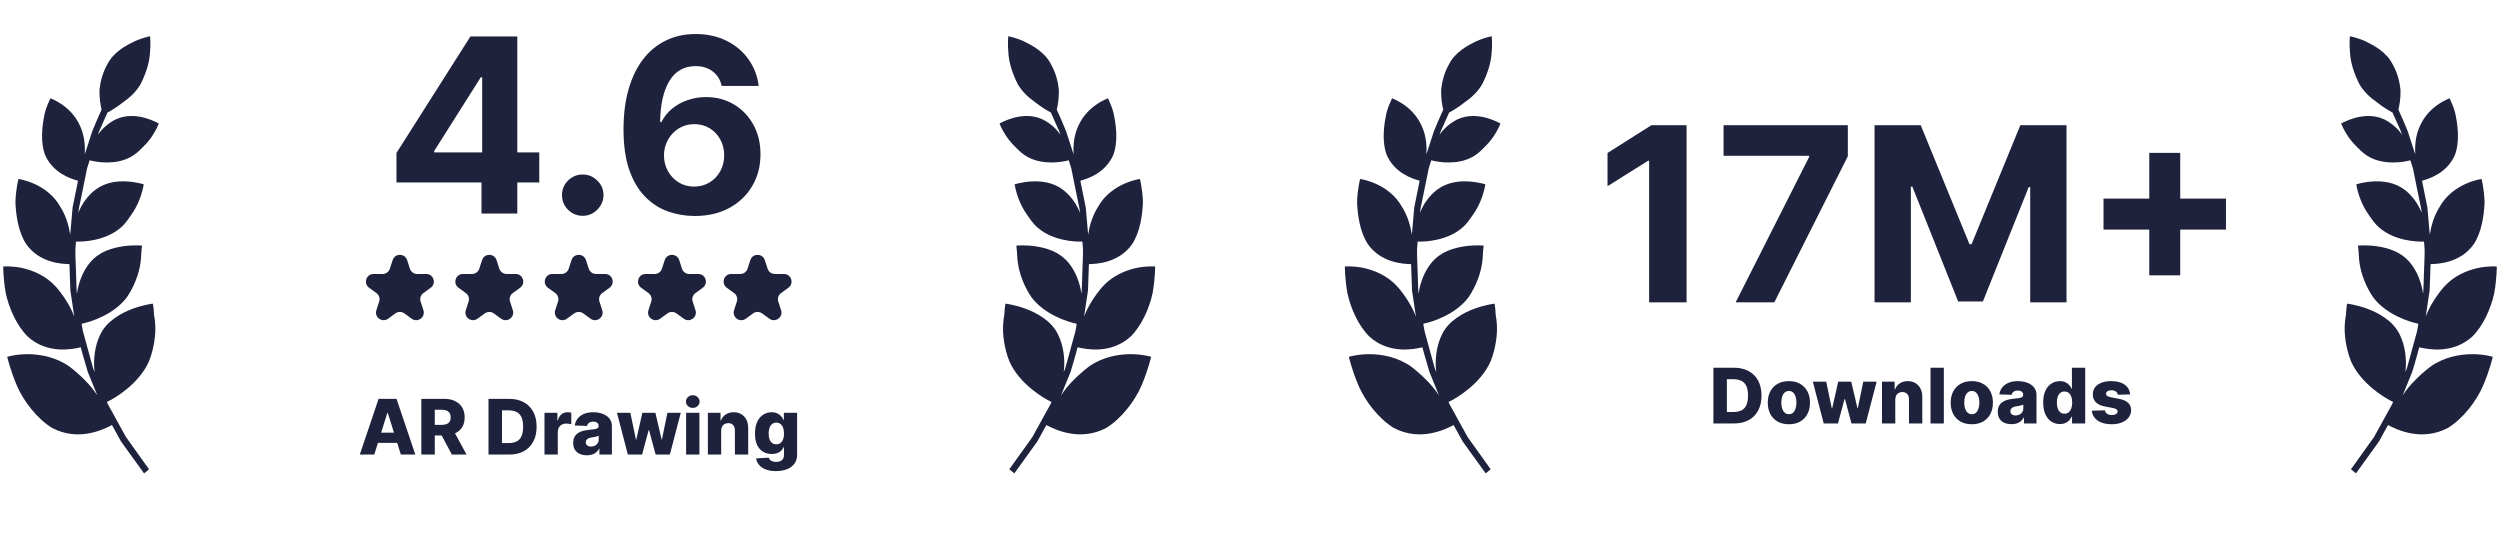
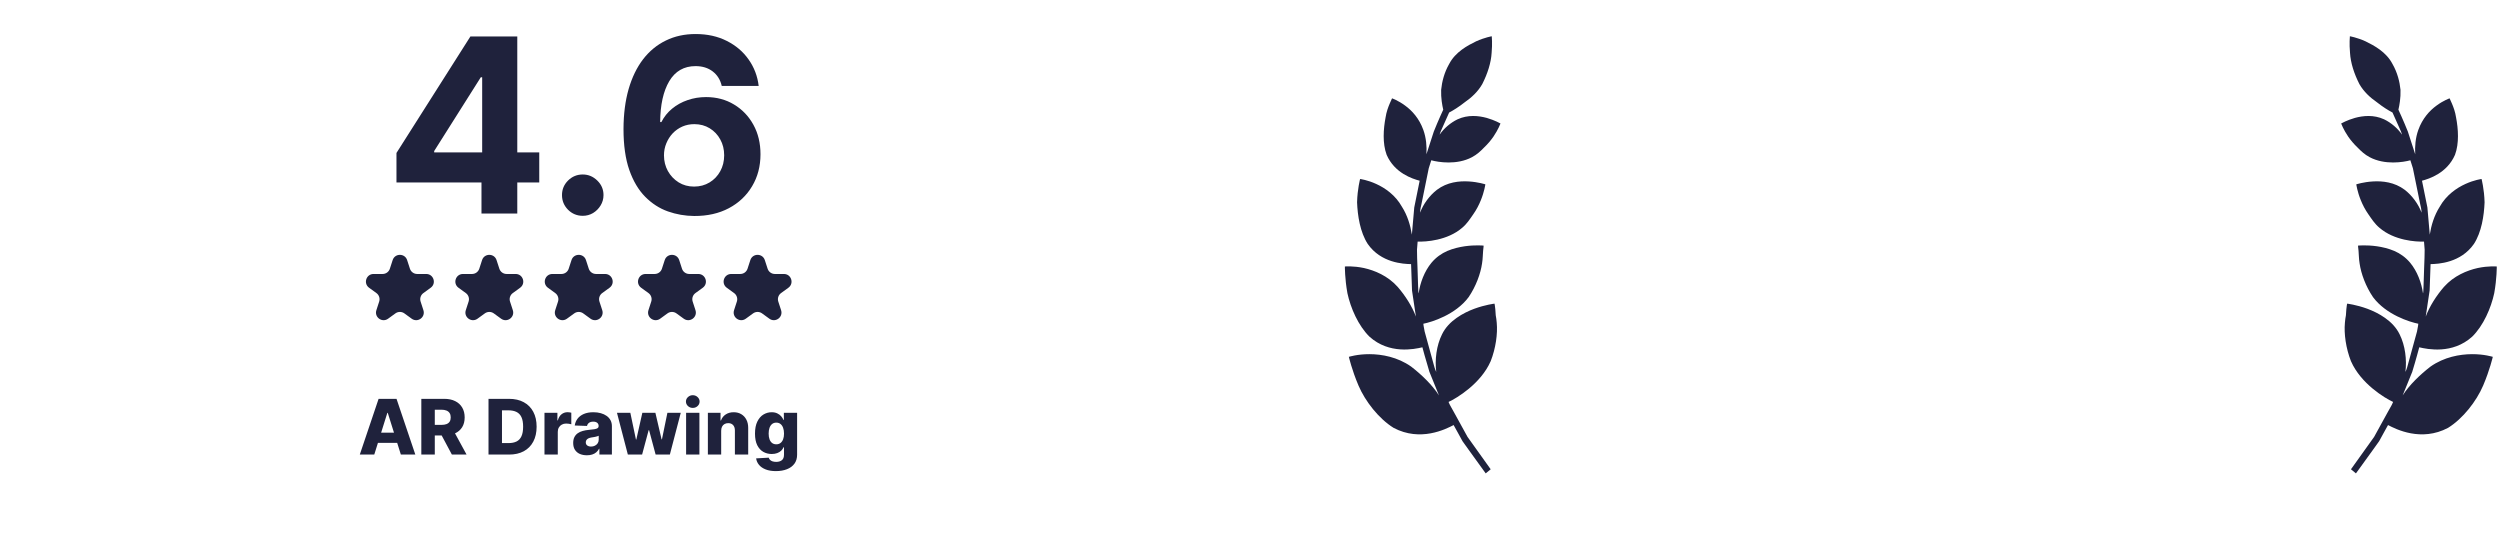
<svg xmlns="http://www.w3.org/2000/svg" width="398" height="86" viewBox="0 0 398 86" fill="none">
  <path d="M63.118 29.044V24.349L74.889 5.804H78.937V12.302H76.542L69.121 24.046V24.266H85.849V29.044H63.118ZM76.652 34V27.612L76.762 25.533V5.804H82.352V34H76.652ZM92.774 34.358C91.865 34.358 91.085 34.037 90.433 33.394C89.791 32.743 89.469 31.962 89.469 31.054C89.469 30.154 89.791 29.383 90.433 28.741C91.085 28.098 91.865 27.777 92.774 27.777C93.655 27.777 94.426 28.098 95.087 28.741C95.748 29.383 96.078 30.154 96.078 31.054C96.078 31.66 95.922 32.215 95.61 32.72C95.307 33.215 94.908 33.614 94.412 33.917C93.916 34.211 93.37 34.358 92.774 34.358ZM110.524 34.386C109.074 34.376 107.674 34.133 106.325 33.656C104.985 33.178 103.782 32.403 102.718 31.329C101.653 30.255 100.808 28.832 100.184 27.061C99.569 25.29 99.262 23.114 99.262 20.535C99.271 18.167 99.542 16.052 100.074 14.188C100.616 12.316 101.387 10.728 102.387 9.425C103.397 8.121 104.604 7.13 106.008 6.451C107.412 5.762 108.986 5.418 110.73 5.418C112.612 5.418 114.273 5.785 115.714 6.52C117.155 7.245 118.312 8.231 119.184 9.48C120.065 10.728 120.597 12.128 120.781 13.679H114.902C114.673 12.697 114.191 11.926 113.456 11.366C112.722 10.806 111.813 10.526 110.73 10.526C108.895 10.526 107.5 11.325 106.545 12.922C105.6 14.519 105.118 16.689 105.099 19.434H105.292C105.714 18.599 106.283 17.887 106.999 17.3C107.724 16.703 108.546 16.249 109.464 15.937C110.391 15.616 111.368 15.455 112.396 15.455C114.067 15.455 115.554 15.85 116.857 16.639C118.16 17.419 119.188 18.493 119.941 19.86C120.694 21.228 121.07 22.793 121.07 24.555C121.07 26.465 120.625 28.163 119.734 29.649C118.853 31.136 117.619 32.302 116.031 33.146C114.452 33.982 112.617 34.395 110.524 34.386ZM110.496 29.704C111.414 29.704 112.236 29.484 112.961 29.044C113.686 28.603 114.255 28.006 114.668 27.254C115.081 26.501 115.288 25.657 115.288 24.721C115.288 23.784 115.081 22.945 114.668 22.201C114.264 21.458 113.704 20.866 112.988 20.425C112.272 19.984 111.455 19.764 110.538 19.764C109.849 19.764 109.211 19.893 108.624 20.15C108.046 20.407 107.536 20.765 107.096 21.224C106.664 21.683 106.325 22.215 106.077 22.821C105.829 23.417 105.705 24.055 105.705 24.734C105.705 25.643 105.912 26.474 106.325 27.226C106.747 27.979 107.316 28.58 108.032 29.03C108.757 29.48 109.578 29.704 110.496 29.704Z" fill="#1F223C" />
-   <path d="M23.715 57.532C24.542 55.427 24.852 53.126 24.691 51.389C24.657 50.952 24.599 50.549 24.53 50.193C24.508 49.825 24.485 49.491 24.462 49.215C24.416 48.674 24.335 48.34 24.335 48.34C24.335 48.34 22.901 48.502 21.11 49.157C20.214 49.491 19.238 49.951 18.309 50.607C17.356 51.274 16.506 52.137 15.978 53.23C15.083 55.025 14.819 57.279 15.06 59.212C15.06 59.212 14.83 58.764 14.658 58.039C14.463 57.325 14.199 56.359 13.935 55.404C13.671 54.438 13.407 53.483 13.212 52.77C13.051 52.045 13.005 51.539 13.005 51.539C14.36 51.274 18.137 50.101 20.214 47.305C21.374 45.602 22.12 43.566 22.349 41.956C22.487 41.15 22.464 40.437 22.522 39.931C22.59 39.425 22.602 39.102 22.602 39.102C22.602 39.102 21.305 38.964 19.594 39.206C18.733 39.333 17.769 39.551 16.816 39.954C15.898 40.356 15.037 40.955 14.302 41.829C13.177 43.187 12.5 45.004 12.259 46.695C12.179 46.695 12.156 44.636 12.075 42.577C12.041 41.541 11.983 40.517 11.995 39.747C12.064 38.976 12.098 38.458 12.098 38.458C13.373 38.516 16.839 38.297 19.193 36.261C19.95 35.628 20.421 34.88 20.949 34.121C21.477 33.373 21.867 32.602 22.154 31.889C22.728 30.486 22.878 29.347 22.878 29.347C22.878 29.347 21.764 28.979 20.249 28.887C18.733 28.794 16.805 28.979 15.163 30.221C13.981 31.141 12.994 32.487 12.489 33.856C12.489 33.856 12.489 33.316 12.695 32.545C12.856 31.763 13.063 30.716 13.281 29.669C13.499 28.622 13.705 27.575 13.866 26.793C14.107 26.034 14.268 25.516 14.268 25.516C15.393 25.826 18.343 26.31 20.754 25.021C21.523 24.618 22.131 24.055 22.682 23.48C23.279 22.916 23.773 22.317 24.163 21.754C24.932 20.626 25.288 19.66 25.288 19.66C25.288 19.66 24.393 19.142 23.107 18.774C21.81 18.418 20.111 18.233 18.458 18.993C17.333 19.534 16.288 20.431 15.6 21.432C15.6 21.432 15.657 21.19 15.795 20.868C15.944 20.534 16.139 20.097 16.334 19.66C16.724 18.786 17.115 17.911 17.115 17.911C17.746 17.589 18.676 17.014 19.629 16.255C20.662 15.541 21.684 14.61 22.384 13.39C23.245 11.699 23.784 9.973 23.876 8.432C24.014 6.936 23.899 5.774 23.899 5.774C23.899 5.774 22.82 5.947 21.408 6.58C20.042 7.247 18.113 8.271 17.126 10.169C16.334 11.538 15.967 13.022 15.841 14.299C15.795 15.622 16.013 16.772 16.174 17.463C16.174 17.463 15.37 19.188 14.67 20.948C14.084 22.755 13.499 24.561 13.499 24.561C13.568 23.318 13.464 21.961 13.005 20.684C12.351 18.866 11.226 17.624 10.101 16.807C8.999 15.99 8.023 15.656 8.023 15.656C8.023 15.656 7.885 15.979 7.644 16.508C7.415 17.049 7.128 17.796 6.99 18.717C6.646 20.523 6.485 22.812 7.162 24.641C8.436 27.575 11.295 28.472 12.42 28.771C12.42 28.771 11.983 30.9 11.559 33.028C11.364 35.191 11.18 37.354 11.18 37.354C10.95 35.893 10.48 34.294 9.596 32.913C8.563 31.061 6.921 29.933 5.509 29.289C4.109 28.645 2.938 28.495 2.938 28.495C2.938 28.495 2.513 30.083 2.456 32.2C2.536 34.328 2.938 36.963 4.155 38.838C6.255 41.852 9.814 42.025 11.054 42.048C11.054 42.048 11.123 44.141 11.203 46.247C11.513 48.318 11.823 50.4 11.823 50.4C11.226 48.789 10.135 47.075 8.93 45.683C7.346 43.9 5.245 43.048 3.546 42.669C1.813 42.301 0.516 42.427 0.516 42.427C0.516 42.427 0.493 44.303 0.917 46.672C1.422 49.031 2.651 51.861 4.442 53.609C7.575 56.428 11.547 55.6 12.856 55.289C12.856 55.289 13.373 57.256 13.97 59.189C14.739 61.064 15.496 62.951 15.496 62.951C14.44 61.294 12.73 59.649 11.065 58.361C8.896 56.831 6.405 56.394 4.464 56.382C2.524 56.371 1.147 56.808 1.147 56.808C1.147 56.808 1.618 58.879 2.685 61.386C3.753 63.883 5.911 66.656 8.276 68.117C12.534 70.371 16.552 68.335 17.827 67.668C17.827 67.668 18.102 68.174 18.527 68.933C18.733 69.313 18.974 69.75 19.238 70.233C19.56 70.682 19.893 71.142 20.226 71.614C21.58 73.489 22.935 75.364 22.935 75.364L23.727 74.709C23.727 74.709 21.89 72.132 20.042 69.555C19.273 68.163 18.515 66.782 17.941 65.735C17.654 65.217 17.413 64.78 17.241 64.481C17.08 64.171 17.023 63.986 17.023 63.986C18.355 63.377 22.166 61.064 23.715 57.521V57.532Z" fill="#1F223C" />
-   <path d="M160.695 57.532C159.868 55.427 159.558 53.126 159.719 51.389C159.753 50.952 159.811 50.549 159.88 50.193C159.903 49.825 159.926 49.491 159.948 49.215C159.994 48.674 160.075 48.34 160.075 48.34C160.075 48.34 161.51 48.502 163.3 49.157C164.196 49.491 165.172 49.951 166.101 50.607C167.054 51.274 167.904 52.137 168.432 53.23C169.327 55.025 169.591 57.279 169.35 59.212C169.35 59.212 169.58 58.764 169.752 58.039C169.947 57.325 170.211 56.359 170.475 55.404C170.739 54.438 171.003 53.483 171.198 52.77C171.359 52.045 171.405 51.539 171.405 51.539C170.05 51.274 166.274 50.101 164.196 47.305C163.036 45.602 162.29 43.566 162.061 41.956C161.923 41.15 161.946 40.437 161.888 39.931C161.82 39.425 161.808 39.102 161.808 39.102C161.808 39.102 163.105 38.964 164.816 39.206C165.677 39.333 166.641 39.551 167.594 39.954C168.512 40.356 169.373 40.955 170.108 41.829C171.233 43.187 171.91 45.004 172.151 46.695C172.231 46.695 172.254 44.636 172.335 42.577C172.369 41.541 172.427 40.517 172.415 39.747C172.346 38.976 172.312 38.458 172.312 38.458C171.038 38.516 167.571 38.297 165.218 36.261C164.46 35.628 163.989 34.88 163.461 34.121C162.933 33.373 162.543 32.602 162.256 31.889C161.682 30.486 161.533 29.347 161.533 29.347C161.533 29.347 162.646 28.979 164.161 28.887C165.677 28.794 167.605 28.979 169.247 30.221C170.429 31.141 171.416 32.487 171.922 33.856C171.922 33.856 171.922 33.316 171.715 32.545C171.554 31.763 171.348 30.716 171.129 29.669C170.911 28.622 170.705 27.575 170.544 26.793C170.303 26.034 170.142 25.516 170.142 25.516C169.017 25.826 166.067 26.31 163.656 25.021C162.887 24.618 162.279 24.055 161.728 23.48C161.131 22.916 160.637 22.317 160.247 21.754C159.478 20.626 159.122 19.66 159.122 19.66C159.122 19.66 160.017 19.142 161.303 18.774C162.6 18.418 164.299 18.233 165.952 18.993C167.077 19.534 168.122 20.431 168.811 21.432C168.811 21.432 168.753 21.19 168.615 20.868C168.466 20.534 168.271 20.097 168.076 19.66C167.686 18.786 167.295 17.911 167.295 17.911C166.664 17.589 165.734 17.014 164.781 16.255C163.748 15.541 162.726 14.61 162.026 13.39C161.165 11.699 160.626 9.973 160.534 8.432C160.396 6.936 160.511 5.774 160.511 5.774C160.511 5.774 161.59 5.947 163.002 6.58C164.368 7.247 166.297 8.271 167.284 10.169C168.076 11.538 168.443 13.022 168.57 14.299C168.615 15.622 168.397 16.772 168.237 17.463C168.237 17.463 169.04 19.188 169.74 20.948C170.326 22.755 170.911 24.561 170.911 24.561C170.842 23.318 170.946 21.961 171.405 20.684C172.059 18.866 173.184 17.624 174.309 16.807C175.411 15.99 176.387 15.656 176.387 15.656C176.387 15.656 176.525 15.979 176.766 16.508C176.995 17.049 177.282 17.796 177.42 18.717C177.765 20.523 177.925 22.812 177.248 24.641C175.974 27.575 173.115 28.472 171.99 28.771C171.99 28.771 172.427 30.9 172.851 33.028C173.046 35.191 173.23 37.354 173.23 37.354C173.46 35.893 173.93 34.294 174.814 32.913C175.847 31.061 177.489 29.933 178.901 29.289C180.301 28.645 181.472 28.495 181.472 28.495C181.472 28.495 181.897 30.083 181.955 32.2C181.874 34.328 181.472 36.963 180.256 38.838C178.155 41.852 174.596 42.025 173.356 42.048C173.356 42.048 173.288 44.141 173.207 46.247C172.897 48.318 172.587 50.4 172.587 50.4C173.184 48.789 174.275 47.075 175.48 45.683C177.064 43.9 179.165 43.048 180.864 42.669C182.597 42.301 183.895 42.427 183.895 42.427C183.895 42.427 183.918 44.303 183.493 46.672C182.988 49.031 181.759 51.861 179.969 53.609C176.835 56.428 172.863 55.6 171.554 55.289C171.554 55.289 171.038 57.256 170.441 59.189C169.672 61.064 168.914 62.951 168.914 62.951C169.97 61.294 171.68 59.649 173.345 58.361C175.515 56.831 178.006 56.394 179.946 56.382C181.886 56.371 183.263 56.808 183.263 56.808C183.263 56.808 182.793 58.879 181.725 61.386C180.657 63.883 178.499 66.656 176.134 68.117C171.876 70.371 167.858 68.335 166.584 67.668C166.584 67.668 166.308 68.174 165.883 68.933C165.677 69.313 165.436 69.75 165.172 70.233C164.85 70.682 164.517 71.142 164.184 71.614C162.83 73.489 161.475 75.364 161.475 75.364L160.683 74.709C160.683 74.709 162.52 72.132 164.368 69.555C165.137 68.163 165.895 66.782 166.469 65.735C166.756 65.217 166.997 64.78 167.169 64.481C167.33 64.171 167.387 63.986 167.387 63.986C166.056 63.377 162.244 61.064 160.695 57.521V57.532Z" fill="#1F223C" />
  <path d="M59.584 72.367H57.28L60.273 63.496H63.127L66.12 72.367H63.816L61.733 65.731H61.663L59.584 72.367ZM59.277 68.876H64.093V70.504H59.277V68.876ZM67.075 72.367V63.496H70.74C71.404 63.496 71.977 63.616 72.459 63.856C72.944 64.093 73.318 64.433 73.581 64.878C73.844 65.32 73.975 65.844 73.975 66.45C73.975 67.065 73.841 67.588 73.572 68.018C73.303 68.445 72.922 68.772 72.429 68.997C71.935 69.219 71.35 69.331 70.674 69.331H68.357V67.641H70.276C70.599 67.641 70.869 67.6 71.086 67.516C71.305 67.429 71.471 67.299 71.584 67.126C71.697 66.95 71.753 66.725 71.753 66.45C71.753 66.176 71.697 65.949 71.584 65.77C71.471 65.588 71.305 65.453 71.086 65.363C70.867 65.271 70.597 65.225 70.276 65.225H69.219V72.367H67.075ZM72.069 68.313L74.278 72.367H71.939L69.774 68.313H72.069ZM81.05 72.367H77.771V63.496H81.046C81.949 63.496 82.728 63.674 83.38 64.029C84.036 64.381 84.541 64.89 84.896 65.554C85.251 66.215 85.429 67.006 85.429 67.927C85.429 68.851 85.251 69.645 84.896 70.309C84.544 70.974 84.04 71.483 83.385 71.838C82.729 72.191 81.951 72.367 81.05 72.367ZM79.915 70.539H80.968C81.464 70.539 81.884 70.455 82.228 70.288C82.575 70.117 82.836 69.842 83.012 69.46C83.191 69.076 83.281 68.565 83.281 67.927C83.281 67.289 83.191 66.781 83.012 66.403C82.833 66.022 82.569 65.747 82.219 65.58C81.873 65.409 81.445 65.324 80.937 65.324H79.915V70.539ZM86.681 72.367V65.714H88.738V66.927H88.807C88.928 66.488 89.126 66.162 89.401 65.948C89.675 65.731 89.994 65.623 90.358 65.623C90.456 65.623 90.557 65.63 90.661 65.645C90.765 65.656 90.862 65.675 90.951 65.701V67.542C90.85 67.507 90.717 67.48 90.553 67.46C90.391 67.439 90.247 67.429 90.12 67.429C89.868 67.429 89.642 67.485 89.44 67.598C89.24 67.708 89.083 67.862 88.968 68.061C88.855 68.258 88.799 68.489 88.799 68.754V72.367H86.681ZM93.439 72.479C93.015 72.479 92.638 72.409 92.309 72.267C91.983 72.123 91.724 71.906 91.534 71.617C91.346 71.326 91.252 70.96 91.252 70.522C91.252 70.152 91.317 69.84 91.447 69.586C91.577 69.332 91.756 69.126 91.984 68.967C92.212 68.808 92.475 68.688 92.772 68.607C93.07 68.523 93.388 68.467 93.725 68.438C94.104 68.404 94.408 68.368 94.639 68.33C94.87 68.29 95.038 68.233 95.142 68.161C95.249 68.086 95.302 67.981 95.302 67.845V67.823C95.302 67.601 95.225 67.429 95.072 67.308C94.919 67.187 94.713 67.126 94.453 67.126C94.173 67.126 93.948 67.187 93.777 67.308C93.607 67.429 93.499 67.597 93.452 67.81L91.499 67.741C91.557 67.337 91.706 66.976 91.945 66.658C92.188 66.338 92.52 66.087 92.941 65.904C93.366 65.72 93.876 65.627 94.47 65.627C94.895 65.627 95.286 65.678 95.644 65.779C96.002 65.877 96.314 66.022 96.58 66.212C96.845 66.4 97.05 66.631 97.195 66.905C97.342 67.179 97.415 67.493 97.415 67.845V72.367H95.423V71.44H95.371C95.253 71.665 95.101 71.856 94.916 72.012C94.734 72.168 94.519 72.284 94.271 72.362C94.026 72.44 93.748 72.479 93.439 72.479ZM94.094 71.093C94.322 71.093 94.527 71.047 94.709 70.955C94.893 70.862 95.041 70.735 95.15 70.574C95.26 70.409 95.315 70.218 95.315 70.002V69.37C95.254 69.401 95.181 69.43 95.094 69.456C95.01 69.482 94.918 69.507 94.817 69.53C94.716 69.553 94.612 69.573 94.505 69.59C94.398 69.608 94.296 69.624 94.197 69.638C93.998 69.67 93.828 69.719 93.686 69.785C93.548 69.852 93.441 69.938 93.366 70.045C93.294 70.149 93.257 70.273 93.257 70.418C93.257 70.637 93.335 70.805 93.491 70.92C93.65 71.036 93.851 71.093 94.094 71.093ZM99.954 72.367L98.221 65.714H100.348L101.244 69.976H101.301L102.262 65.714H104.337L105.324 69.946H105.381L106.251 65.714H108.378L106.641 72.367H104.376L103.336 68.49H103.263L102.223 72.367H99.954ZM109.228 72.367V65.714H111.346V72.367H109.228ZM110.289 64.939C109.992 64.939 109.736 64.841 109.522 64.644C109.309 64.445 109.202 64.205 109.202 63.925C109.202 63.648 109.309 63.411 109.522 63.215C109.736 63.016 109.992 62.916 110.289 62.916C110.589 62.916 110.845 63.016 111.056 63.215C111.269 63.411 111.376 63.648 111.376 63.925C111.376 64.205 111.269 64.445 111.056 64.644C110.845 64.841 110.589 64.939 110.289 64.939ZM114.812 68.573V72.367H112.694V65.714H114.708V66.935H114.782C114.929 66.528 115.18 66.209 115.535 65.978C115.89 65.744 116.313 65.627 116.804 65.627C117.272 65.627 117.678 65.733 118.021 65.944C118.368 66.151 118.636 66.443 118.827 66.818C119.02 67.191 119.116 67.627 119.113 68.126V72.367H116.995V68.542C116.998 68.173 116.904 67.884 116.713 67.676C116.526 67.468 116.264 67.364 115.929 67.364C115.707 67.364 115.511 67.413 115.34 67.511C115.173 67.607 115.043 67.744 114.951 67.923C114.861 68.102 114.815 68.319 114.812 68.573ZM123.525 75C122.893 75 122.352 74.912 121.901 74.736C121.451 74.56 121.097 74.319 120.84 74.013C120.583 73.707 120.428 73.36 120.376 72.973L122.382 72.861C122.419 72.996 122.489 73.115 122.59 73.216C122.694 73.317 122.828 73.395 122.993 73.45C123.16 73.504 123.356 73.532 123.582 73.532C123.937 73.532 124.23 73.445 124.461 73.272C124.695 73.102 124.812 72.803 124.812 72.375V71.206H124.738C124.654 71.411 124.527 71.594 124.357 71.756C124.187 71.918 123.974 72.045 123.72 72.137C123.469 72.23 123.18 72.276 122.854 72.276C122.369 72.276 121.924 72.163 121.52 71.938C121.119 71.71 120.797 71.358 120.554 70.881C120.314 70.402 120.195 69.785 120.195 69.032C120.195 68.255 120.319 67.615 120.567 67.113C120.815 66.608 121.14 66.234 121.542 65.991C121.946 65.749 122.38 65.627 122.845 65.627C123.195 65.627 123.494 65.688 123.742 65.809C123.993 65.928 124.2 66.081 124.361 66.268C124.523 66.456 124.646 66.651 124.729 66.853H124.79V65.714H126.899V72.393C126.899 72.956 126.758 73.431 126.475 73.818C126.192 74.205 125.796 74.498 125.288 74.697C124.78 74.899 124.192 75 123.525 75ZM123.59 70.734C123.847 70.734 124.067 70.666 124.249 70.53C124.431 70.395 124.571 70.2 124.669 69.946C124.767 69.692 124.816 69.387 124.816 69.032C124.816 68.671 124.767 68.36 124.669 68.1C124.573 67.838 124.433 67.636 124.249 67.494C124.067 67.353 123.847 67.282 123.59 67.282C123.327 67.282 123.105 67.354 122.923 67.498C122.741 67.643 122.603 67.846 122.507 68.109C122.415 68.369 122.369 68.677 122.369 69.032C122.369 69.387 122.416 69.692 122.512 69.946C122.607 70.2 122.744 70.395 122.923 70.53C123.105 70.666 123.327 70.734 123.59 70.734Z" fill="#1F223C" />
  <path d="M62.511 41.408C62.873 40.292 64.452 40.292 64.815 41.408L65.261 42.78C65.423 43.279 65.888 43.617 66.413 43.617H67.856C69.029 43.617 69.517 45.119 68.568 45.809L67.401 46.657C66.976 46.965 66.798 47.512 66.961 48.012L67.406 49.384C67.769 50.5 66.492 51.428 65.542 50.738L64.375 49.89C63.95 49.582 63.375 49.582 62.951 49.89L61.783 50.738C60.834 51.428 59.556 50.5 59.919 49.384L60.365 48.012C60.527 47.512 60.349 46.965 59.925 46.657L58.758 45.809C57.808 45.119 58.296 43.617 59.47 43.617H60.912C61.437 43.617 61.903 43.279 62.065 42.78L62.511 41.408Z" fill="#1F223C" />
  <path d="M76.746 41.408C77.109 40.292 78.688 40.292 79.051 41.408L79.497 42.78C79.659 43.279 80.124 43.617 80.649 43.617H82.092C83.266 43.617 83.753 45.119 82.804 45.809L81.637 46.657C81.212 46.965 81.034 47.512 81.197 48.011L81.642 49.384C82.005 50.5 80.728 51.428 79.778 50.738L78.611 49.89C78.186 49.582 77.611 49.582 77.187 49.89L76.019 50.738C75.07 51.428 73.792 50.5 74.155 49.384L74.601 48.011C74.763 47.512 74.585 46.965 74.161 46.657L72.994 45.809C72.044 45.119 72.532 43.617 73.706 43.617H75.148C75.673 43.617 76.138 43.279 76.301 42.78L76.746 41.408Z" fill="#1F223C" />
  <path d="M90.982 41.408C91.345 40.292 92.924 40.292 93.287 41.408L93.732 42.78C93.895 43.279 94.36 43.617 94.885 43.617H96.327C97.501 43.617 97.989 45.119 97.04 45.809L95.872 46.657C95.448 46.965 95.27 47.512 95.432 48.011L95.878 49.384C96.241 50.5 94.963 51.428 94.014 50.738L92.847 49.89C92.422 49.582 91.847 49.582 91.422 49.89L90.255 50.738C89.305 51.428 88.028 50.5 88.391 49.384L88.837 48.011C88.999 47.512 88.821 46.965 88.396 46.657L87.229 45.809C86.28 45.119 86.768 43.617 87.941 43.617H89.384C89.909 43.617 90.374 43.279 90.536 42.78L90.982 41.408Z" fill="#1F223C" />
  <path d="M105.824 41.408C106.187 40.292 107.766 40.292 108.129 41.408L108.574 42.78C108.737 43.279 109.202 43.617 109.727 43.617H111.169C112.343 43.617 112.831 45.119 111.881 45.809L110.714 46.657C110.29 46.965 110.112 47.512 110.274 48.011L110.72 49.384C111.083 50.5 109.805 51.428 108.856 50.738L107.688 49.89C107.264 49.582 106.689 49.582 106.264 49.89L105.097 50.738C104.147 51.428 102.87 50.5 103.233 49.384L103.678 48.011C103.841 47.512 103.663 46.965 103.238 46.657L102.071 45.809C101.122 45.119 101.61 43.617 102.783 43.617H104.226C104.751 43.617 105.216 43.279 105.378 42.78L105.824 41.408Z" fill="#1F223C" />
  <path d="M119.454 41.408C119.816 40.292 121.395 40.292 121.758 41.408L122.204 42.78C122.366 43.279 122.831 43.617 123.356 43.617H124.799C125.973 43.617 126.461 45.119 125.511 45.809L124.344 46.657C123.919 46.965 123.742 47.512 123.904 48.011L124.35 49.384C124.712 50.5 123.435 51.428 122.485 50.738L121.318 49.89C120.893 49.582 120.318 49.582 119.894 49.89L118.727 50.738C117.777 51.428 116.5 50.5 116.862 49.384L117.308 48.011C117.47 47.512 117.293 46.965 116.868 46.657L115.701 45.809C114.751 45.119 115.239 43.617 116.413 43.617H117.856C118.38 43.617 118.846 43.279 119.008 42.78L119.454 41.408Z" fill="#1F223C" />
  <path d="M237.306 57.532C238.132 55.427 238.442 53.126 238.281 51.389C238.247 50.952 238.19 50.549 238.121 50.193C238.098 49.825 238.075 49.491 238.052 49.215C238.006 48.674 237.926 48.34 237.926 48.34C237.926 48.34 236.491 48.502 234.7 49.157C233.804 49.491 232.829 49.951 231.899 50.607C230.946 51.274 230.097 52.137 229.568 53.23C228.673 55.025 228.409 57.279 228.65 59.212C228.65 59.212 228.421 58.764 228.248 58.039C228.053 57.325 227.789 56.359 227.525 55.404C227.261 54.438 226.997 53.483 226.802 52.77C226.641 52.045 226.595 51.539 226.595 51.539C227.95 51.274 231.727 50.101 233.804 47.305C234.964 45.602 235.71 43.566 235.94 41.956C236.077 41.15 236.054 40.437 236.112 39.931C236.181 39.425 236.192 39.102 236.192 39.102C236.192 39.102 234.895 38.964 233.185 39.206C232.324 39.333 231.359 39.551 230.406 39.954C229.488 40.356 228.627 40.955 227.892 41.829C226.768 43.187 226.09 45.004 225.849 46.695C225.769 46.695 225.746 44.636 225.665 42.577C225.631 41.541 225.574 40.517 225.585 39.747C225.654 38.976 225.688 38.458 225.688 38.458C226.963 38.516 230.429 38.297 232.783 36.261C233.54 35.628 234.011 34.88 234.539 34.121C235.067 33.373 235.457 32.602 235.744 31.889C236.318 30.486 236.468 29.347 236.468 29.347C236.468 29.347 235.354 28.979 233.839 28.887C232.324 28.794 230.395 28.979 228.753 30.221C227.571 31.141 226.584 32.487 226.079 33.856C226.079 33.856 226.079 33.316 226.285 32.545C226.446 31.763 226.653 30.716 226.871 29.669C227.089 28.622 227.296 27.575 227.456 26.793C227.697 26.034 227.858 25.516 227.858 25.516C228.983 25.826 231.933 26.31 234.344 25.021C235.113 24.618 235.721 24.055 236.272 23.48C236.869 22.916 237.363 22.318 237.753 21.754C238.522 20.626 238.878 19.66 238.878 19.66C238.878 19.66 237.983 19.142 236.697 18.774C235.4 18.418 233.701 18.233 232.048 18.993C230.923 19.534 229.878 20.431 229.19 21.432C229.19 21.432 229.247 21.19 229.385 20.868C229.534 20.534 229.729 20.097 229.924 19.66C230.315 18.786 230.705 17.911 230.705 17.911C231.336 17.589 232.266 17.014 233.219 16.255C234.252 15.541 235.274 14.61 235.974 13.39C236.835 11.699 237.374 9.973 237.466 8.432C237.604 6.936 237.489 5.774 237.489 5.774C237.489 5.774 236.41 5.947 234.998 6.58C233.632 7.247 231.704 8.271 230.716 10.169C229.924 11.538 229.557 13.022 229.431 14.299C229.385 15.622 229.603 16.772 229.764 17.463C229.764 17.463 228.96 19.188 228.26 20.948C227.674 22.755 227.089 24.561 227.089 24.561C227.158 23.318 227.054 21.961 226.595 20.684C225.941 18.866 224.816 17.624 223.691 16.807C222.589 15.99 221.613 15.656 221.613 15.656C221.613 15.656 221.475 15.979 221.234 16.508C221.005 17.049 220.718 17.796 220.58 18.717C220.236 20.523 220.075 22.812 220.752 24.642C222.026 27.575 224.885 28.472 226.01 28.771C226.01 28.771 225.574 30.9 225.149 33.028C224.954 35.191 224.77 37.354 224.77 37.354C224.54 35.893 224.07 34.294 223.186 32.913C222.153 31.061 220.511 29.933 219.099 29.289C217.699 28.645 216.528 28.495 216.528 28.495C216.528 28.495 216.103 30.083 216.046 32.2C216.126 34.328 216.528 36.963 217.745 38.838C219.845 41.852 223.404 42.025 224.644 42.048C224.644 42.048 224.713 44.141 224.793 46.247C225.103 48.318 225.413 50.4 225.413 50.4C224.816 48.789 223.725 47.075 222.52 45.683C220.936 43.9 218.835 43.048 217.136 42.669C215.403 42.301 214.106 42.427 214.106 42.427C214.106 42.427 214.083 44.303 214.507 46.672C215.013 49.031 216.241 51.861 218.032 53.609C221.166 56.428 225.137 55.6 226.446 55.289C226.446 55.289 226.963 57.256 227.56 59.189C228.329 61.064 229.086 62.951 229.086 62.951C228.03 61.294 226.32 59.649 224.655 58.361C222.486 56.831 219.995 56.394 218.055 56.382C216.115 56.371 214.737 56.808 214.737 56.808C214.737 56.808 215.208 58.879 216.275 61.386C217.343 63.883 219.501 66.656 221.866 68.117C226.125 70.371 230.142 68.335 231.417 67.668C231.417 67.668 231.692 68.174 232.117 68.933C232.324 69.313 232.565 69.75 232.829 70.233C233.15 70.682 233.483 71.142 233.816 71.614C235.17 73.489 236.525 75.364 236.525 75.364L237.317 74.709C237.317 74.709 235.48 72.132 233.632 69.555C232.863 68.163 232.105 66.782 231.531 65.735C231.244 65.218 231.003 64.78 230.831 64.481C230.671 64.171 230.613 63.986 230.613 63.986C231.945 63.377 235.756 61.064 237.306 57.521V57.532Z" fill="#1F223C" />
  <path d="M374.285 57.532C373.458 55.427 373.148 53.126 373.309 51.389C373.343 50.952 373.401 50.549 373.47 50.193C373.493 49.825 373.516 49.491 373.539 49.215C373.585 48.674 373.665 48.34 373.665 48.34C373.665 48.34 375.1 48.502 376.891 49.157C377.786 49.491 378.762 49.951 379.692 50.607C380.644 51.274 381.494 52.137 382.022 53.23C382.917 55.025 383.181 57.279 382.94 59.212C382.94 59.212 383.17 58.764 383.342 58.039C383.537 57.325 383.801 56.359 384.065 55.404C384.329 54.438 384.593 53.483 384.788 52.77C384.949 52.045 384.995 51.539 384.995 51.539C383.641 51.274 379.864 50.101 377.786 47.305C376.627 45.602 375.88 43.566 375.651 41.956C375.513 41.15 375.536 40.437 375.479 39.931C375.41 39.425 375.398 39.102 375.398 39.102C375.398 39.102 376.695 38.964 378.406 39.206C379.267 39.333 380.231 39.551 381.184 39.954C382.102 40.356 382.963 40.955 383.698 41.829C384.823 43.187 385.5 45.004 385.741 46.695C385.822 46.695 385.845 44.636 385.925 42.577C385.959 41.541 386.017 40.517 386.005 39.747C385.936 38.976 385.902 38.458 385.902 38.458C384.628 38.516 381.161 38.297 378.808 36.261C378.05 35.628 377.579 34.88 377.051 34.121C376.523 33.373 376.133 32.602 375.846 31.889C375.272 30.486 375.123 29.347 375.123 29.347C375.123 29.347 376.236 28.979 377.752 28.887C379.267 28.794 381.195 28.979 382.837 30.221C384.019 31.141 385.007 32.487 385.512 33.856C385.512 33.856 385.512 33.316 385.305 32.545C385.144 31.763 384.938 30.716 384.72 29.669C384.501 28.622 384.295 27.575 384.134 26.793C383.893 26.034 383.732 25.516 383.732 25.516C382.607 25.826 379.657 26.31 377.247 25.021C376.477 24.618 375.869 24.055 375.318 23.48C374.721 22.916 374.227 22.318 373.837 21.754C373.068 20.626 372.712 19.66 372.712 19.66C372.712 19.66 373.608 19.142 374.893 18.774C376.19 18.418 377.889 18.233 379.542 18.993C380.667 19.534 381.712 20.431 382.401 21.432C382.401 21.432 382.343 21.19 382.206 20.868C382.056 20.534 381.861 20.097 381.666 19.66C381.276 18.786 380.885 17.911 380.885 17.911C380.254 17.589 379.324 17.014 378.371 16.255C377.338 15.541 376.317 14.61 375.616 13.39C374.755 11.699 374.216 9.973 374.124 8.432C373.986 6.936 374.101 5.774 374.101 5.774C374.101 5.774 375.18 5.947 376.592 6.58C377.958 7.247 379.887 8.271 380.874 10.169C381.666 11.538 382.033 13.022 382.16 14.299C382.206 15.622 381.988 16.772 381.827 17.463C381.827 17.463 382.63 19.188 383.331 20.948C383.916 22.755 384.501 24.561 384.501 24.561C384.433 23.318 384.536 21.961 384.995 20.684C385.649 18.866 386.774 17.624 387.899 16.807C389.001 15.99 389.977 15.656 389.977 15.656C389.977 15.656 390.115 15.979 390.356 16.508C390.586 17.049 390.873 17.796 391.01 18.717C391.355 20.523 391.515 22.812 390.838 24.642C389.564 27.575 386.706 28.472 385.581 28.771C385.581 28.771 386.017 30.9 386.442 33.028C386.637 35.191 386.82 37.354 386.82 37.354C387.05 35.893 387.521 34.294 388.405 32.913C389.438 31.061 391.079 29.933 392.491 29.289C393.892 28.645 395.063 28.495 395.063 28.495C395.063 28.495 395.487 30.083 395.545 32.2C395.464 34.328 395.063 36.963 393.846 38.838C391.745 41.852 388.186 42.025 386.947 42.048C386.947 42.048 386.878 44.141 386.797 46.247C386.487 48.318 386.177 50.4 386.177 50.4C386.774 48.789 387.865 47.075 389.07 45.683C390.654 43.9 392.755 43.048 394.454 42.669C396.188 42.301 397.485 42.427 397.485 42.427C397.485 42.427 397.508 44.303 397.083 46.672C396.578 49.031 395.35 51.861 393.559 53.609C390.425 56.428 386.453 55.6 385.144 55.289C385.144 55.289 384.628 57.256 384.031 59.189C383.262 61.064 382.504 62.951 382.504 62.951C383.56 61.294 385.271 59.649 386.935 58.361C389.105 56.831 391.596 56.394 393.536 56.382C395.476 56.371 396.853 56.808 396.853 56.808C396.853 56.808 396.383 58.879 395.315 61.386C394.248 63.883 392.089 66.656 389.725 68.117C385.466 70.371 381.448 68.335 380.174 67.668C380.174 67.668 379.898 68.174 379.474 68.933C379.267 69.313 379.026 69.75 378.762 70.233C378.44 70.682 378.107 71.142 377.775 71.614C376.42 73.489 375.065 75.364 375.065 75.364L374.273 74.709C374.273 74.709 376.11 72.132 377.958 69.555C378.727 68.163 379.485 66.782 380.059 65.735C380.346 65.218 380.587 64.78 380.759 64.481C380.92 64.171 380.977 63.986 380.977 63.986C379.646 63.377 375.835 61.064 374.285 57.521V57.532Z" fill="#1F223C" />
-   <path d="M268.502 19.933V48.13H262.541V25.592H262.376L255.918 29.64V24.353L262.899 19.933H268.502ZM276.319 48.13L288.008 25V24.807H274.391V19.933H294.176V24.876L282.473 48.13H276.319ZM298.426 19.933H305.778L313.543 38.878H313.874L321.639 19.933H328.991V48.13H323.208V29.777H322.974L315.677 47.992H311.74L304.443 29.709H304.209V48.13H298.426V19.933ZM342.163 43.834V24.339H347.092V43.834H342.163ZM334.88 36.551V31.622H354.375V36.551H334.88Z" fill="#1F223C" />
-   <path d="M276.053 67.414H272.774V58.544H276.049C276.953 58.544 277.731 58.722 278.383 59.077C279.039 59.429 279.544 59.937 279.899 60.601C280.255 61.263 280.432 62.054 280.432 62.975C280.432 63.899 280.255 64.693 279.899 65.357C279.547 66.021 279.043 66.531 278.388 66.886C277.732 67.238 276.954 67.414 276.053 67.414ZM274.918 65.587H275.971C276.468 65.587 276.888 65.503 277.231 65.335C277.578 65.165 277.839 64.889 278.015 64.508C278.194 64.124 278.284 63.613 278.284 62.975C278.284 62.337 278.194 61.829 278.015 61.45C277.836 61.069 277.572 60.795 277.223 60.627C276.876 60.457 276.449 60.372 275.941 60.372H274.918V65.587ZM284.789 67.54C284.091 67.54 283.49 67.397 282.988 67.111C282.488 66.823 282.103 66.421 281.831 65.907C281.563 65.39 281.428 64.791 281.428 64.11C281.428 63.425 281.563 62.826 281.831 62.312C282.103 61.795 282.488 61.394 282.988 61.108C283.49 60.819 284.091 60.675 284.789 60.675C285.488 60.675 286.087 60.819 286.587 61.108C287.089 61.394 287.475 61.795 287.743 62.312C288.015 62.826 288.15 63.425 288.15 64.11C288.15 64.791 288.015 65.39 287.743 65.907C287.475 66.421 287.089 66.823 286.587 67.111C286.087 67.397 285.488 67.54 284.789 67.54ZM284.802 65.942C285.056 65.942 285.272 65.864 285.448 65.708C285.624 65.552 285.758 65.335 285.85 65.058C285.946 64.781 285.993 64.46 285.993 64.097C285.993 63.727 285.946 63.404 285.85 63.127C285.758 62.849 285.624 62.633 285.448 62.477C285.272 62.321 285.056 62.243 284.802 62.243C284.54 62.243 284.317 62.321 284.135 62.477C283.956 62.633 283.819 62.849 283.724 63.127C283.631 63.404 283.585 63.727 283.585 64.097C283.585 64.46 283.631 64.781 283.724 65.058C283.819 65.335 283.956 65.552 284.135 65.708C284.317 65.864 284.54 65.942 284.802 65.942ZM290.335 67.414L288.603 60.762H290.73L291.626 65.024H291.682L292.644 60.762H294.719L295.706 64.993H295.762L296.633 60.762H298.76L297.023 67.414H294.758L293.718 63.538H293.645L292.605 67.414H290.335ZM301.728 63.62V67.414H299.61V60.762H301.624V61.983H301.697C301.845 61.576 302.096 61.257 302.451 61.026C302.806 60.792 303.229 60.675 303.72 60.675C304.188 60.675 304.594 60.78 304.937 60.991C305.284 61.199 305.552 61.491 305.743 61.866C305.936 62.239 306.031 62.675 306.029 63.174V67.414H303.911V63.59C303.914 63.22 303.82 62.932 303.629 62.724C303.441 62.516 303.18 62.412 302.845 62.412C302.623 62.412 302.426 62.461 302.256 62.559C302.089 62.654 301.959 62.791 301.866 62.971C301.777 63.15 301.731 63.366 301.728 63.62ZM309.458 58.544V67.414H307.34V58.544H309.458ZM313.911 67.54C313.213 67.54 312.612 67.397 312.11 67.111C311.61 66.823 311.225 66.421 310.953 65.907C310.685 65.39 310.55 64.791 310.55 64.11C310.55 63.425 310.685 62.826 310.953 62.312C311.225 61.795 311.61 61.394 312.11 61.108C312.612 60.819 313.213 60.675 313.911 60.675C314.61 60.675 315.209 60.819 315.709 61.108C316.211 61.394 316.597 61.795 316.865 62.312C317.137 62.826 317.272 63.425 317.272 64.11C317.272 64.791 317.137 65.39 316.865 65.907C316.597 66.421 316.211 66.823 315.709 67.111C315.209 67.397 314.61 67.54 313.911 67.54ZM313.924 65.942C314.179 65.942 314.394 65.864 314.57 65.708C314.746 65.552 314.88 65.335 314.973 65.058C315.068 64.781 315.116 64.46 315.116 64.097C315.116 63.727 315.068 63.404 314.973 63.127C314.88 62.849 314.746 62.633 314.57 62.477C314.394 62.321 314.179 62.243 313.924 62.243C313.662 62.243 313.439 62.321 313.257 62.477C313.078 62.633 312.941 62.849 312.846 63.127C312.754 63.404 312.707 63.727 312.707 64.097C312.707 64.46 312.754 64.781 312.846 65.058C312.941 65.335 313.078 65.552 313.257 65.708C313.439 65.864 313.662 65.942 313.924 65.942ZM320.233 67.527C319.808 67.527 319.432 67.456 319.102 67.315C318.776 67.17 318.518 66.954 318.327 66.665C318.139 66.374 318.046 66.008 318.046 65.569C318.046 65.2 318.111 64.888 318.241 64.634C318.37 64.38 318.549 64.173 318.778 64.014C319.006 63.856 319.268 63.736 319.566 63.655C319.863 63.571 320.181 63.515 320.519 63.486C320.897 63.451 321.202 63.415 321.433 63.378C321.664 63.337 321.831 63.281 321.935 63.209C322.042 63.134 322.095 63.028 322.095 62.893V62.871C322.095 62.649 322.019 62.477 321.866 62.355C321.713 62.234 321.506 62.174 321.246 62.174C320.966 62.174 320.741 62.234 320.571 62.355C320.4 62.477 320.292 62.644 320.246 62.858L318.292 62.789C318.35 62.384 318.499 62.023 318.739 61.706C318.981 61.385 319.313 61.134 319.735 60.952C320.159 60.767 320.669 60.675 321.264 60.675C321.688 60.675 322.079 60.725 322.437 60.827C322.796 60.925 323.107 61.069 323.373 61.26C323.639 61.447 323.844 61.678 323.988 61.953C324.135 62.227 324.209 62.54 324.209 62.893V67.414H322.217V66.487H322.165C322.046 66.713 321.895 66.903 321.71 67.059C321.528 67.215 321.313 67.332 321.064 67.41C320.819 67.488 320.542 67.527 320.233 67.527ZM320.887 66.141C321.115 66.141 321.32 66.095 321.502 66.002C321.687 65.91 321.834 65.783 321.944 65.621C322.053 65.457 322.108 65.266 322.108 65.05V64.417C322.048 64.449 321.974 64.478 321.887 64.504C321.804 64.53 321.711 64.554 321.61 64.578C321.509 64.601 321.405 64.621 321.298 64.638C321.192 64.655 321.089 64.671 320.991 64.686C320.792 64.718 320.621 64.767 320.48 64.833C320.341 64.899 320.234 64.986 320.159 65.093C320.087 65.197 320.051 65.321 320.051 65.465C320.051 65.685 320.129 65.852 320.285 65.968C320.444 66.083 320.644 66.141 320.887 66.141ZM327.934 67.51C327.443 67.51 326.997 67.383 326.595 67.129C326.194 66.874 325.874 66.493 325.634 65.985C325.394 65.477 325.274 64.846 325.274 64.092C325.274 63.31 325.399 62.666 325.647 62.161C325.895 61.655 326.22 61.281 326.621 61.039C327.026 60.796 327.46 60.675 327.925 60.675C328.275 60.675 328.573 60.736 328.822 60.857C329.07 60.975 329.275 61.128 329.437 61.316C329.598 61.504 329.721 61.699 329.805 61.901H329.848V58.544H331.966V67.414H329.87V66.336H329.805C329.715 66.541 329.588 66.733 329.424 66.912C329.259 67.091 329.053 67.235 328.804 67.345C328.559 67.455 328.269 67.51 327.934 67.51ZM328.67 65.859C328.927 65.859 329.147 65.787 329.328 65.643C329.51 65.496 329.65 65.289 329.749 65.024C329.847 64.758 329.896 64.446 329.896 64.088C329.896 63.724 329.847 63.411 329.749 63.148C329.653 62.885 329.513 62.683 329.328 62.542C329.147 62.4 328.927 62.33 328.67 62.33C328.407 62.33 328.185 62.402 328.003 62.546C327.821 62.691 327.683 62.894 327.587 63.157C327.495 63.42 327.449 63.73 327.449 64.088C327.449 64.446 327.496 64.758 327.592 65.024C327.687 65.289 327.824 65.496 328.003 65.643C328.185 65.787 328.407 65.859 328.67 65.859ZM339.114 62.793L337.169 62.845C337.149 62.706 337.094 62.584 337.004 62.477C336.915 62.367 336.798 62.282 336.654 62.221C336.512 62.158 336.348 62.126 336.16 62.126C335.914 62.126 335.705 62.175 335.532 62.273C335.362 62.371 335.278 62.504 335.281 62.672C335.278 62.802 335.33 62.914 335.437 63.01C335.546 63.105 335.741 63.181 336.021 63.239L337.303 63.482C337.967 63.609 338.461 63.819 338.785 64.114C339.111 64.409 339.276 64.798 339.278 65.284C339.276 65.74 339.14 66.137 338.871 66.475C338.606 66.812 338.242 67.075 337.78 67.263C337.318 67.448 336.789 67.54 336.195 67.54C335.245 67.54 334.495 67.345 333.947 66.955C333.401 66.563 333.089 66.037 333.011 65.379L335.103 65.327C335.149 65.569 335.269 65.754 335.463 65.881C335.656 66.008 335.903 66.072 336.203 66.072C336.475 66.072 336.696 66.021 336.866 65.92C337.036 65.819 337.123 65.685 337.126 65.517C337.123 65.367 337.056 65.247 336.927 65.158C336.797 65.065 336.593 64.993 336.316 64.941L335.155 64.72C334.488 64.599 333.991 64.375 333.665 64.049C333.339 63.72 333.177 63.301 333.18 62.793C333.177 62.348 333.296 61.969 333.535 61.654C333.775 61.336 334.116 61.094 334.557 60.926C334.999 60.759 335.52 60.675 336.121 60.675C337.022 60.675 337.732 60.864 338.252 61.242C338.772 61.618 339.059 62.135 339.114 62.793Z" fill="#1F223C" />
</svg>